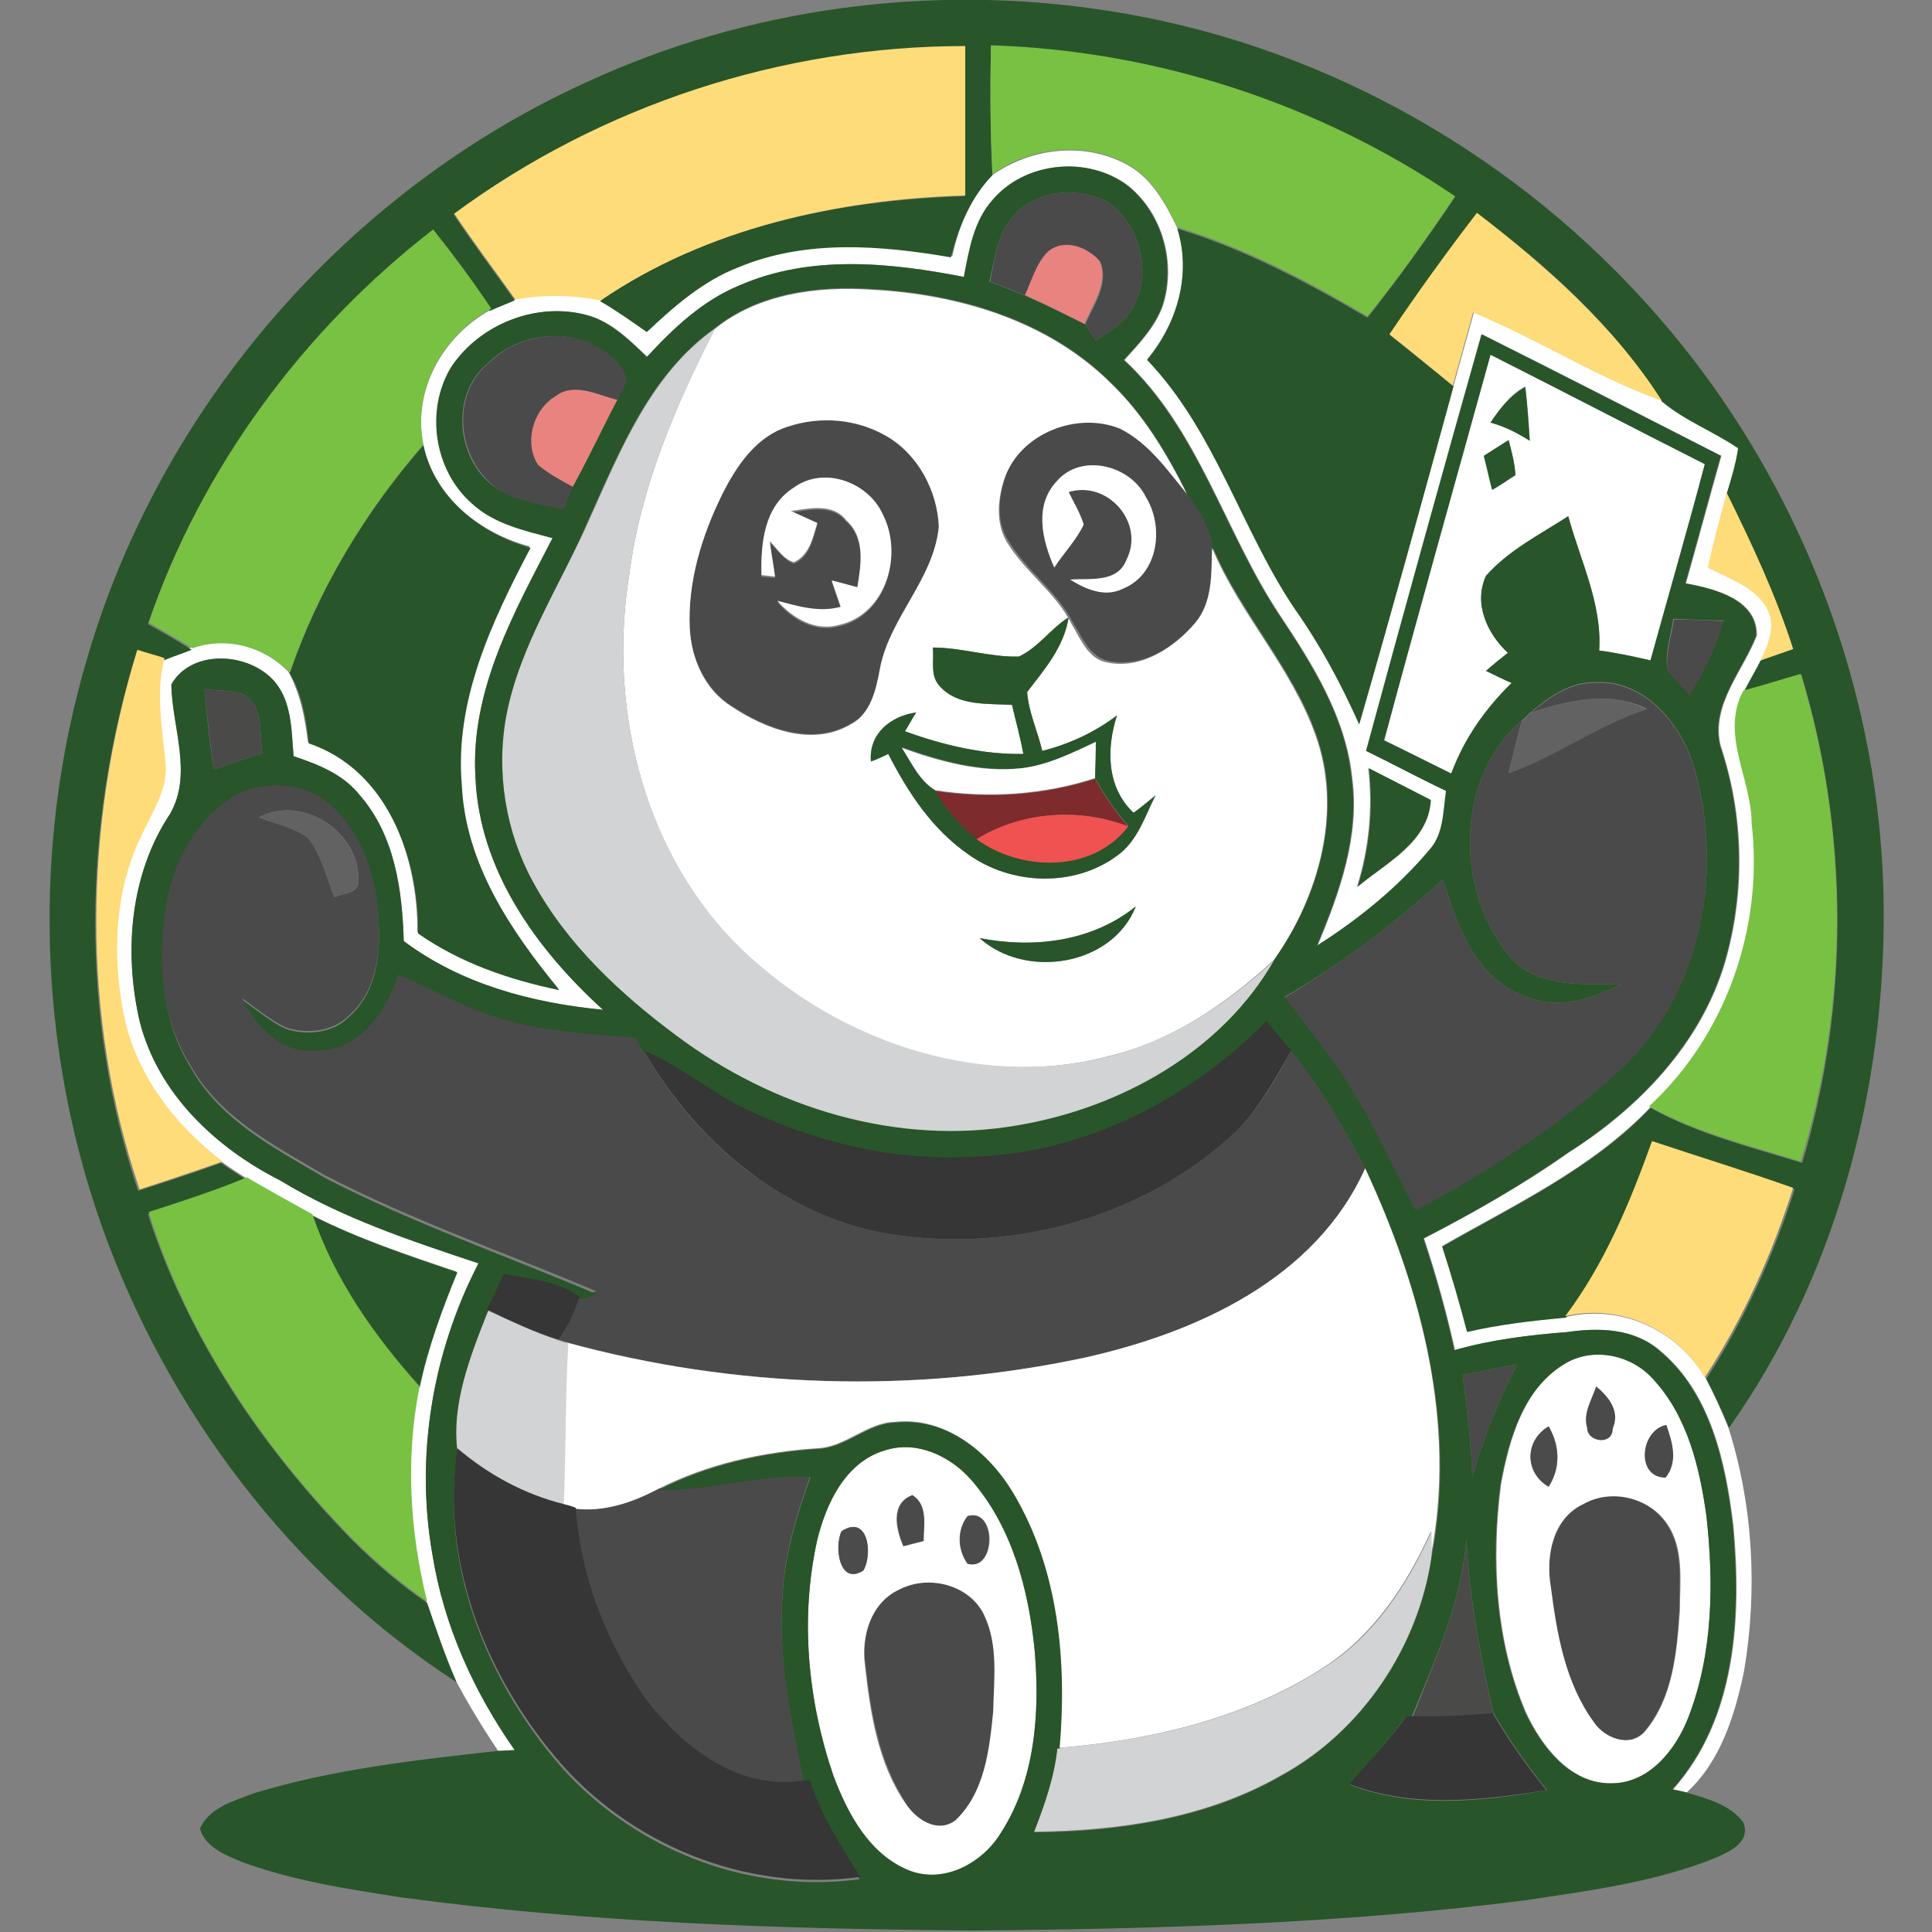
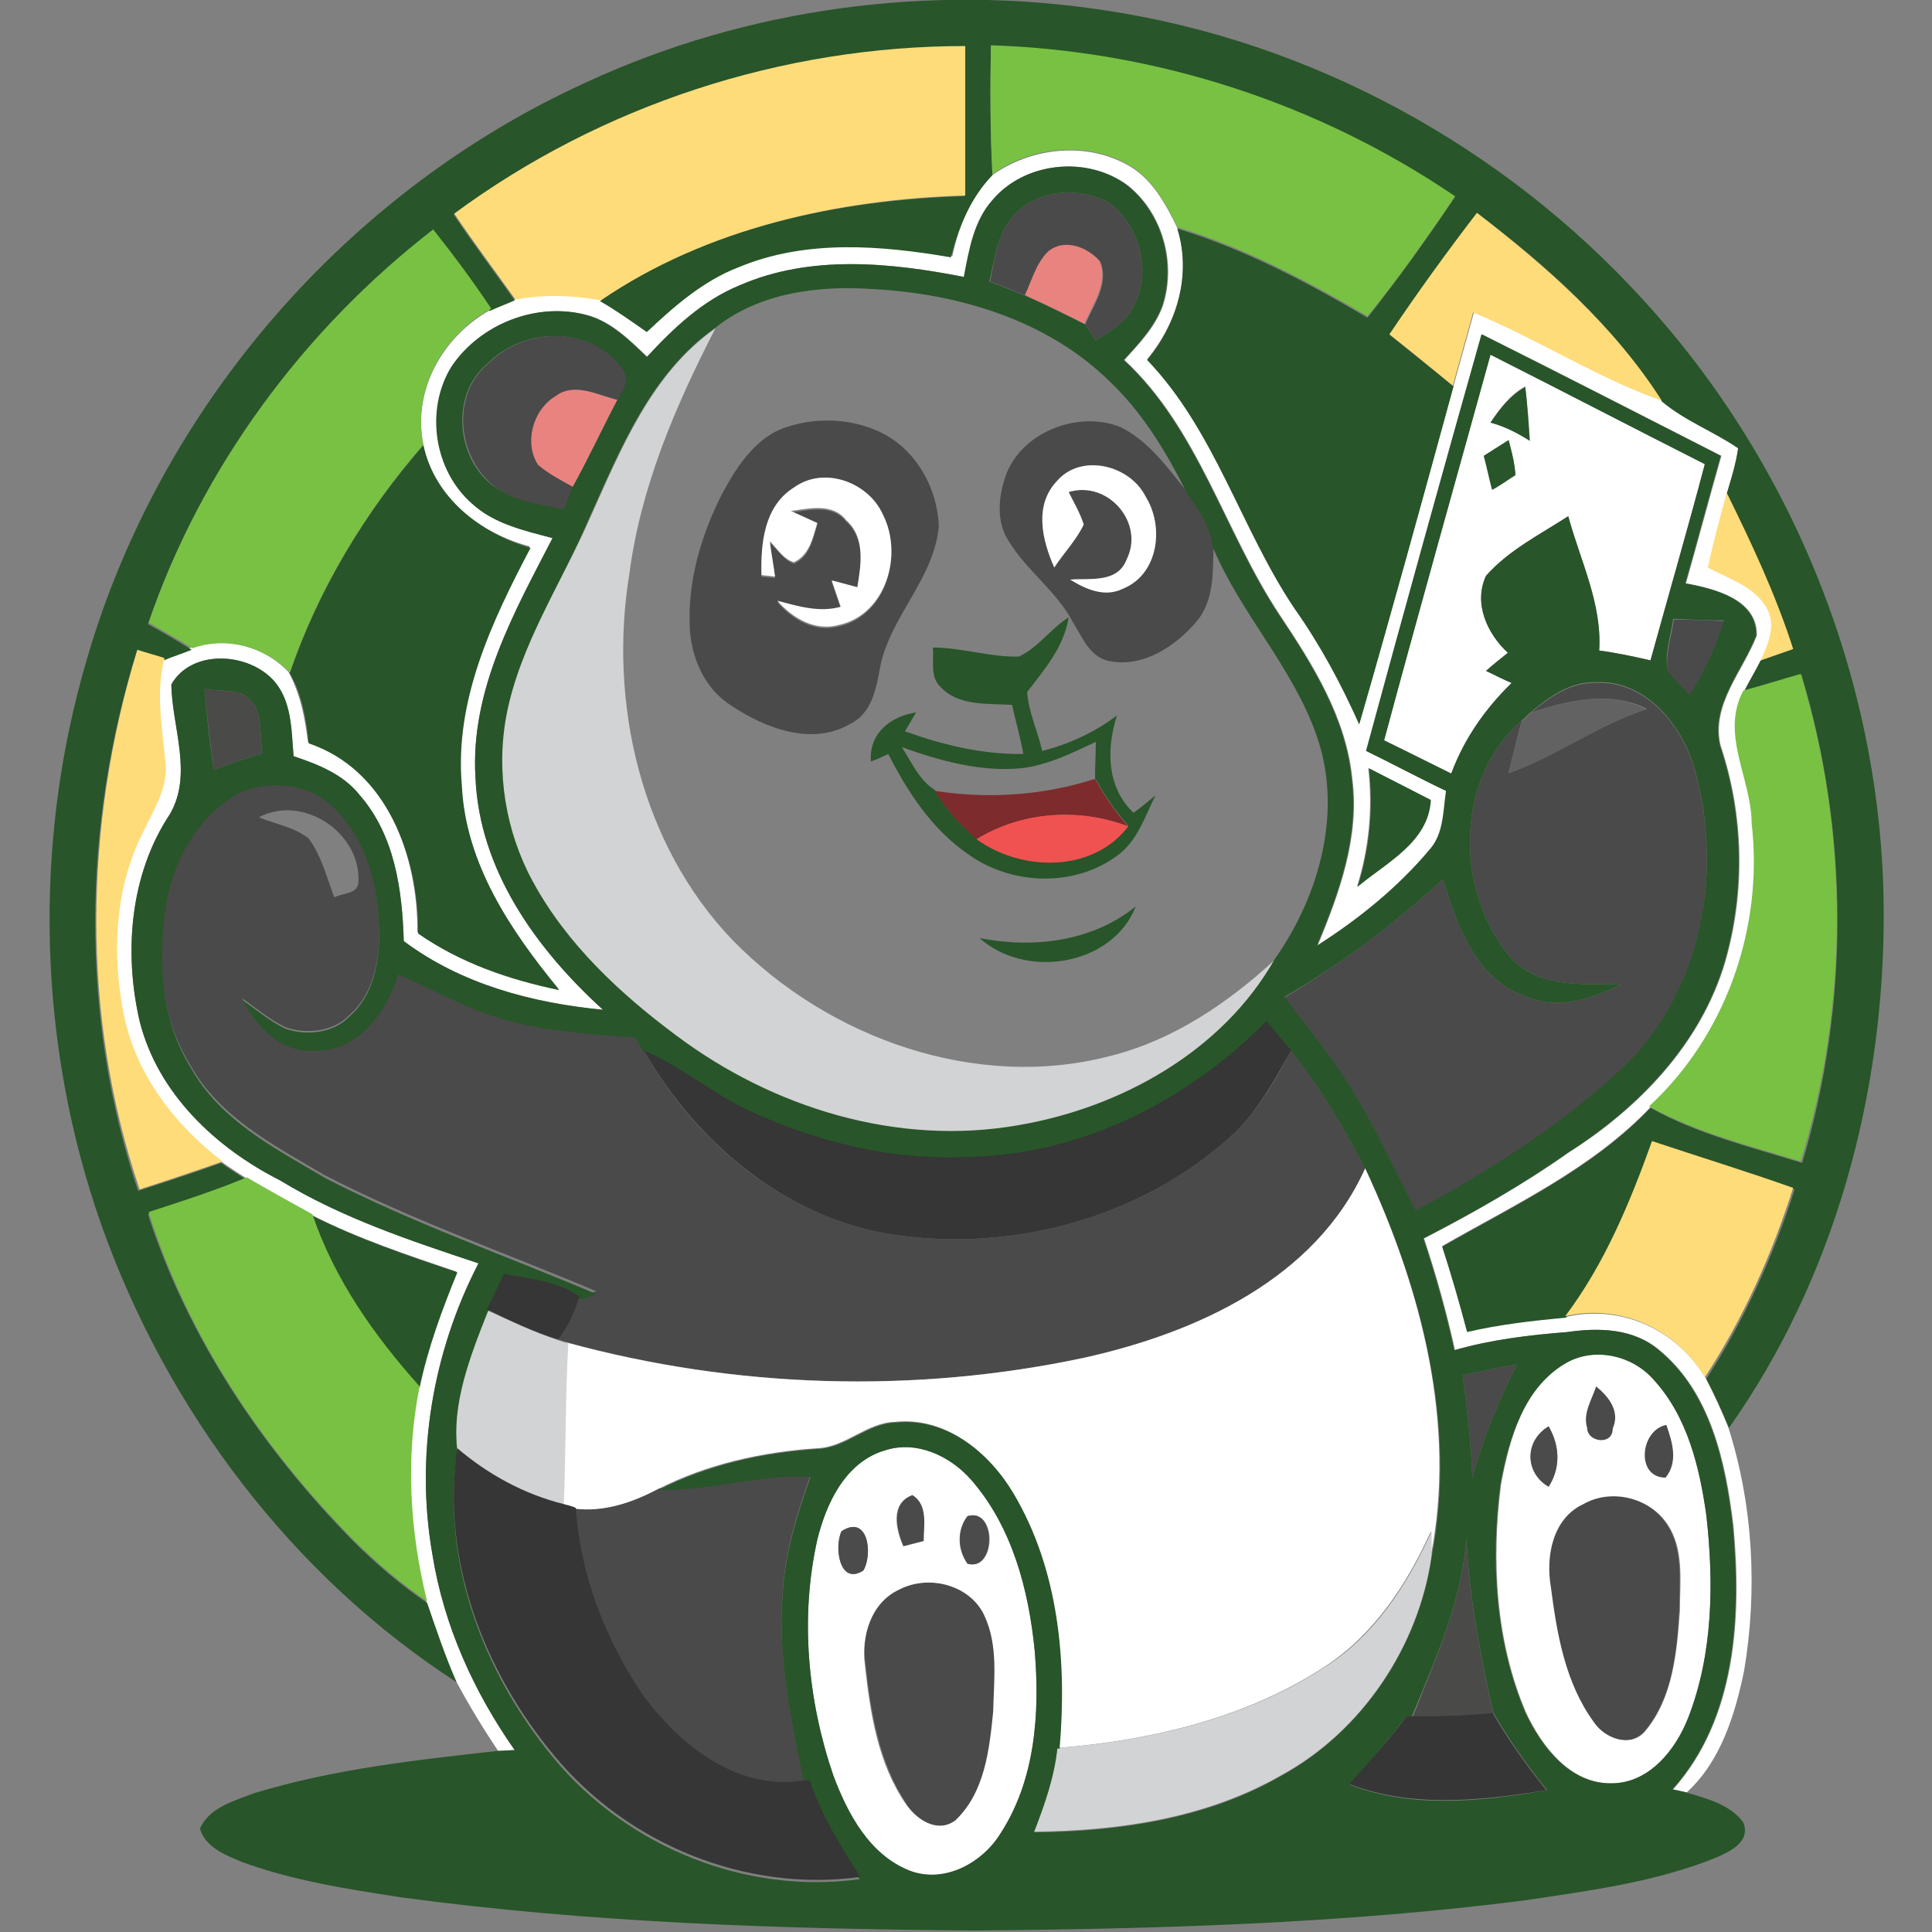
<svg xmlns="http://www.w3.org/2000/svg" id="Layer_1" viewBox="0 0 256 256" style="enable-background:new 0 0 256 256">
  <rect x="0" y="0" width="256" height="256" fill="#808080" stroke="none" />
  <style>.st0{fill:#fff}.st1{fill:#4a4a4a}.st2{fill:#e98380}.st3{fill:#d2d3d4}.st4{fill:#eaebea}.st5{fill:#494a49}.st6{fill:#4a4a49}.st7{fill:none}.st8{fill:#285529}.st9{fill:#ffdc7a}.st10{fill:#78c143}.st11{fill:#636262}.st12{fill:#7d2b2c}.st13{fill:#f05251}.st14{fill:#353635}.st15{fill:#4b4b4b}</style>
  <g>
    <g>
      <g>
        <path class="st0" d="M131.5 23.2c5.1-3.6 12.1-4.4 17.6-1.5 3.4 1.7 5.3 5.2 6.9 8.5 1.9 6.1.0 12.6-4 17.4 9 9.4 12.4 22.3 19.5 32.9 3.4 4.8 6.2 10 8.6 15.4 4.3-14.9 8.4-29.8 12.5-44.8.9-3.2 1.8-6.5 2.7-9.7 8.5 3.5 16.3 8.6 25 11.7 3.1 2.6 6.9 4 10.1 6.2-.3 2.1-.9 4-1.5 6-.9 3.3-1.8 6.6-2.5 9.9 2.8 1.5 6.2 2.5 7.8 5.4 1.3 2.2.2 4.7-.8 6.9-.7 1.4-1.5 2.7-2.2 4.1-3.1 5.8 1.1 11.7 1.1 17.6 1.6 13.8-3.4 28.1-13.6 37.5-7.7 8.1-18 12.9-27.6 18.4 1.2 3.7 2.3 7.5 3.3 11.3 4.3-1 8.7-1.5 13.1-1.9 7.3-1.7 14.7 1.7 18.5 8.1 1.1 2.1 2.1 4.3 3 6.5 3.3 10.3 3.9 21.6 2.1 32.3-1.2 5.8-3.1 12-7.6 16.1-.4-.1-1.3-.3-1.8-.4 8.4-9.4 9.1-22.9 8-34.9-1-8.4-3-17.7-9.8-23.3-3.4-2.9-8-3-12.1-2.4-5.1.4-10.1 1-15 2.4-1.1-5-2.5-10-4.1-14.8 6.6-3.4 13.1-7.1 19.2-11.4 9.3-5.9 17.5-14.4 20.7-25.2 2.7-9.3 2.5-19.5-.6-28.7-1.3-5.4 3-9.9 4.8-14.6.1-4.8-5.6-6.2-9.4-6.9 1.6-5.6 3.1-11.3 4.7-16.9-10.6-5.4-21.1-10.8-31.7-16.1-5.2 18.4-10.3 36.8-15.3 55.2 3.5 1.7 7 3.6 10.6 5.3-.4 2.7-.3 5.7-2.2 7.8-4.2 5-9.4 9.2-14.9 12.7 2.9-7 5.6-14.4 4.6-22.1-.8-8.1-5.2-15.1-9.6-21.7-7.3-11-10.7-24.6-20.6-33.8 2-2.2 4.1-4.4 5.1-7.2 1.8-5.6.0-12.2-4.6-15.9-5.3-4-13.6-3.2-17.9 1.9-2.5 2.8-3.1 6.6-3.8 10.2-9.7-1.9-20.3-3-29.7 1.1-4.9 2-8.8 5.7-12.3 9.5-2.3-2.2-4.7-4.6-7.8-5.5-6.7-1.9-14.3 1.1-18.1 6.8-3.5 5.7-2.3 13.7 2.7 18.1 2.9 2.7 6.9 3.6 10.7 4.6C68.2 81 62.3 91.4 63 103c.5 12.3 8.1 22.8 16.9 30.8-9.4-.9-18.8-3.4-26.4-9.1-.2-6.8-1.2-14-5.8-19.3-2.2-2.8-5.5-4.1-8.8-5.2-.3-3.5-.2-7.6-2.9-10.3-3.5-3.5-10.7-3.8-13.3.8.1 5.7 2.9 11.9-.2 17.2-5.3 8-6.1 18.3-4 27.4 2.4 9.6 10.1 16.8 18.6 21.1 8.2 5 17.3 8 26.3 11-6.1 11.8-8.4 25.5-6.1 38.6 1.5 9.4 5.5 18.2 10.9 25.9-.5.0-1.6.1-2.2.1-2-3-3.9-6.1-5.6-9.3-1.5-3.4-2.7-7-3.9-10.5-2.3-9.3-2.9-19-1-28.5 1.1-5.3 2.9-10.3 5-15.2-6.5-2.2-13.1-4.4-19.2-7.5-2.9-1.6-5.8-3.2-8.7-4.9-1.1-.7-2.2-1.4-3.3-2.2-6.3-4.8-11.5-11.5-13.1-19.5-1.6-8-1.2-16.8 2.6-24.2 1.4-3 3.4-6 2.9-9.4-.4-4.5-1.3-9.1-.1-13.6 1.2-.5 2.5-.9 3.7-1.4 4.5-1.6 9.6-.2 12.9 3.2 1.6 2.9 2.2 6.1 2.6 9.3 10.4 3.5 14.6 15.1 14.5 25.2 5.6 3.9 12 6.1 18.7 7.5-6.4-7.8-12.4-16.7-12.9-27.1-1-11.3 4-21.8 9.1-31.5C63.7 70.7 57.6 66 56.1 59c-1.5-7.3 2.6-14.5 9-18 1.1-.5 2.2-.9 3.3-1.4 3.7-.7 7.5-.6 11.3.1 2.1 1.2 4.2 2.7 6.2 4.1 3.6-3.4 7.5-6.8 12.2-8.6 8.9-3.7 18.8-2.9 28.1-1.3C127 30.1 128.6 26.2 131.5 23.2zm49.8 78.6c.6 5.3.1 10.6-1.5 15.7 3.8-3.2 9.4-5.8 9.7-11.5C186.8 104.6 184.1 103.2 181.3 101.8z" />
      </g>
    </g>
    <g>
      <path class="st1" d="M134.1 28.8c3-3.7 8.9-4.2 12.9-1.9 4.3 3.2 5.8 9.9 2.8 14.4-1.1 1.7-2.9 2.7-4.6 3.8-.4-.5-1.1-1.6-1.4-2.1 1.1-2.6 3.2-5.4 2-8.3-1.6-1.9-4.9-3-6.9-1.2-1.6 1.5-2.1 3.7-2.9 5.7-1.6-.6-3.2-1.3-4.8-1.9C131.8 34.3 132.1 31.2 134.1 28.8z" />
      <path class="st1" d="M64.9 48c4.7-4.7 13.6-4.8 17.6.8 1.2 1.4.2 2.9-.6 4.2-2.6-.6-5.7-2.4-8.2-.5-3 1.8-4.2 6.2-2.2 9.2 1.4 1.2 3 2 4.6 2.9-.4 1-.8 2-1.2 3-3.4-.6-7.1-1-9.7-3.4C60.4 60.1 59.9 51.9 64.9 48z" />
      <g>
        <path class="st1" d="M104.5 56.5c4.2-1.3 8.9-1 12.8 1.1 4.3 2.4 6.9 7.2 7.1 12.1-.6 7-6.5 12-7.8 18.8-.5 2.8-1.1 6-3.9 7.4-5.1 3-11.3.6-15.8-2.4-3.5-2.2-5.3-6.3-5.5-10.3-.3-6.2 1.5-12.3 4.3-17.8C97.7 61.7 100.3 57.7 104.5 56.5zM105.2 64.6c-4 2.5-4.4 7.5-4.3 11.8l1.8.2c-.2-1.6-.5-3.2-.7-4.7 1 .9 1.8 2.3 3.2 2.8 2.1-.9 2.5-3.2 3.1-5.2-.9-.4-2.6-1.2-3.5-1.6 2.5-.3 5.5-1.1 7.3 1.2 2.6 2.3 2 5.9 1.5 8.9-1.1-.3-2.3-.6-3.4-.9.4 1.2.8 2.3 1.2 3.5-2.9.7-5.7-.1-8.4-.8 2 2.3 5 4.1 8.2 3.2 6.2-1.4 8.5-9.4 5.8-14.6C115.1 63.9 109.2 61.7 105.2 64.6z" />
      </g>
      <g>
        <path class="st1" d="M133.2 63.2c2-5.9 9.6-8.9 15.3-6.6 3.8 1.9 6.3 5.5 8.9 8.7 1.5 2.1 3.1 4.4 3.4 7.1-.1 3.4.1 7.1-2.2 9.9-2.8 3.3-7.1 6.2-11.6 5.3-2.6-.5-3.6-3.2-4.8-5.1-2.2-4.2-6.2-6.9-8.6-10.9C132 69.1 132.3 65.9 133.2 63.2zM140 63.8c-3 3.2-1.9 7.8-.3 11.4 1.3-1.9 2.9-3.6 3.9-5.7-.4-1.5-1.3-2.9-2-4.3 5.2-1.6 10.1 4 7.7 8.9-1.2 3.2-4.9 2.5-7.5 2.7 2.1 1.2 4.6 2.4 7 1.2 4.7-1.9 5.5-8.2 3-12.2C149.7 61.6 143.2 60 140 63.8zM147.1 73.1" />
      </g>
      <path class="st1" d="M202.9 94.4c2.4-2 5.2-4 8.5-3.9 6.4-.4 11.3 5.4 13 11 4.1 13.8 1.2 30.2-9.6 40.3-8.1 7.5-17.5 13.5-27.2 18.7-2.9-5.5-5.5-11.3-8.8-16.6-2.6-4.1-5.7-7.8-8.6-11.7 7.5-4.5 14.5-9.8 21-15.7 1.9 6.1 4.3 13.2 10.9 15.5 4.2 1.9 8.8.4 12.7-1.6-5.3.0-11.6.6-15.2-4.2-6.8-8.8-6.7-23.3 2.1-30.8-.7 2.3-1.2 4.6-1.8 7 6.4-2.3 11.8-6.5 18.3-8.5C213.3 91.5 207.8 92.8 202.9 94.4z" />
      <g>
        <path class="st1" d="M31.3 105.1c4.1-2.1 9.6-1.6 12.9 1.7 4.3 4.1 5.9 10.2 6 15.9.2 4.2-.6 8.9-3.9 11.8-2.1 2.2-5.7 2.6-8.5 1.6-2.1-1-3.8-2.5-5.7-3.8 2 3.5 5.1 7.1 9.6 6.7 5.8.2 9.5-5.1 11.1-10.1 4.7 2.1 9.1 4.6 14 6 5.6 1.6 11.5 1.9 17.4 2.4.3.5.8 1.4 1.1 1.9 6.9 12.2 18.9 22.3 33.1 24.4 16.1 2.4 33.4-2.4 45.3-13.6 3.2-3.1 5.3-7 7.4-10.8 3.9 4.8 6.9 10.2 9.8 15.6-6.6 14.7-22.4 21.8-37.2 25.1-22.5 4.8-46.2 4.1-68.4-2-.3-.1-1-.3-1.3-.4 1.3-1.7 2.1-3.6 2.8-5.7.6-.2 1.7-.5 2.2-.7-12-5.1-24.4-9.4-36-15.4-6.6-3.9-13.9-7.6-17.8-14.6-4-6.4-4.4-14.2-3.3-21.5C22.9 113.9 26.1 108.2 31.3 105.1zm3 3.2c2.2.9 4.7 1.3 6.6 2.8 1.7 2.3 2.4 5.2 3.4 7.8 1.1-.6 3.2-.4 3.2-2.1C47.8 110.3 40.1 105.2 34.3 108.3z" />
      </g>
      <path class="st1" d="M211.5 183.7c1.7 1.4 3.2 3.3 2.2 5.6.0 2.3-3.4 1.8-3.4-.1C209.7 187.3 210.9 185.5 211.5 183.7z" />
      <path class="st1" d="M220.7 195.8c-4 0-3.4-6.3.1-7C221.7 191.1 222.4 193.7 220.7 195.8z" />
      <path class="st1" d="M87.3 197.2c6.8.2 13.3-2.1 20.1-1.7-1.8 5-3.4 10.2-3.7 15.6-.7 8.4 1.2 16.7 2.8 24.9-8.6 1.5-16.2-4.6-21.2-11-5.1-7.4-8.5-16.1-9.1-25.1C80.1 200.3 83.9 199 87.3 197.2z" />
      <path class="st1" d="M119.7 204.9c-.9-2.3-1.7-5.7 1.2-6.8 2.1 1.3 1.5 4 1.5 6.1C121.7 204.4 120.3 204.7 119.7 204.9z" />
      <path class="st1" d="M209.8 199.3c3.6-2.1 8.7-.9 11 2.6 2.3 3.4 1.7 7.7 1.7 11.5-.3 5.5-.9 11.6-4.6 16-2 2.3-5.3.9-6.8-1.2-3.8-5.2-4.9-11.7-5.7-17.9C204.8 206.2 205.8 201.2 209.8 199.3z" />
      <path class="st1" d="M119.2 210.6c3.9-2 9.2-.6 11.3 3.4 1.9 4 1.3 8.6 1.2 12.8-.5 5-1.2 10.7-5 14.4-2.4 1.8-5.3-.1-6.6-2.2-3.6-5.4-4.7-12.1-5.4-18.4C114.1 216.8 115.4 212.4 119.2 210.6z" />
    </g>
    <g>
      <path class="st2" d="M138.8 33.4c2.1-1.9 5.3-.7 6.9 1.2 1.2 2.9-.9 5.7-2 8.3-2.6-1.3-5.2-2.6-7.9-3.8C136.7 37.2 137.3 34.9 138.8 33.4z" />
      <path class="st2" d="M73.6 52.5c2.5-1.9 5.6-.1 8.2.5-2 3.8-3.8 7.7-5.9 11.5-1.6-.9-3.2-1.7-4.6-2.9C69.4 58.7 70.6 54.3 73.6 52.5z" />
    </g>
    <g>
      <g>
-         <path class="st0" d="M94.7 43.6c5.8-4.7 13.7-5.7 20.9-5.2 11.4.6 23.2 4.1 31.5 12.3 4.4 4.2 7.5 9.4 10.2 14.8-2.6-3.2-5.1-6.8-8.9-8.7-5.7-2.3-13.2.6-15.3 6.6-.9 2.7-1.2 5.9.3 8.4 2.4 4 6.5 6.7 8.6 10.9 1.2 2 2.2 4.7 4.8 5.1 4.5.9 8.8-2 11.6-5.3 2.3-2.8 2.1-6.5 2.2-9.9 3.7 8.8 10.5 15.8 13.7 24.8 3.6 10 .5 21.3-5.5 29.8-6.2 5.7-13.4 10.7-21.7 12.7-17.9 4.8-37.4-2.3-50.1-15.3C84.9 111.9 80.6 93.1 83.4 76 84.9 64.5 89.5 53.8 94.7 43.6zm9.8 12.9c-4.3 1.3-6.9 5.2-8.8 9-2.7 5.5-4.6 11.6-4.3 17.8.2 4 2 8.1 5.5 10.3 4.5 3 10.7 5.4 15.8 2.4 2.7-1.4 3.4-4.7 3.9-7.4 1.3-6.8 7.1-11.8 7.8-18.8-.2-4.8-2.8-9.7-7.1-12.1C113.4 55.5 108.7 55.1 104.5 56.5zM135 87c-3.8.1-7.6-1.2-11.4-1.2.2 1.7-.4 3.7.9 5.1 2.4 2.7 6.3 2.3 9.6 2.5.5 2.2 1.1 4.3 1.5 6.5-5.4.1-10.7-1.2-15.7-3 .4-.6 1.1-1.9 1.5-2.5-3.4.5-6.3 2.8-6 6.5.6-.2 1.7-.7 2.3-1 2.6 5 5.9 10 10.6 13.3 5.7 4.1 14 4.4 19.7.2 2.7-1.9 3.7-5.2 5.1-8-1 .8-1.9 1.6-2.9 2.3-3.6-3.4-3.6-8.5-2.2-12.9-2.9 2.2-6.3 3.8-9.9 4.7-.6-2.6-1.8-5.1-2-7.8 2.3-3 4.9-6 5.5-9.9C139.2 83.3 137.6 85.8 135 87zM129.8 124.3c6.1 5.5 17.6 3.7 20.7-4.2C144.7 124.8 136.9 125.7 129.8 124.3z" />
-       </g>
+         </g>
      <g>
        <path class="st0" d="M197.5 47c9.5 4.8 18.9 9.7 28.4 14.5-2.3 8.7-4.8 17.3-7.2 26-2.2-.5-4.5-1-6.8-1.3.4-6.2-2.5-11.9-4.1-17.8-3.7 2.4-7.9 4.5-10.9 7.9-1.7 3.7.2 7.7 2.9 10.2-1 .8-2 1.6-2.9 2.4 1.1.5 2.2 1.1 3.4 1.6-3.5 3.4-6.3 7.4-8 12-3-1.5-5.9-3-8.9-4.4C188 81 192.8 64 197.5 47zm0 9c1.9.5 3.6 1.4 5.2 2.4-.1-2.4-.3-4.8-.6-7.2C200.1 52.3 198.7 54.2 197.5 56zM196.7 60.4c.4 1.5.7 3 1.1 4.5 1-.6 2-1.3 3-1.9-.1-1.6-.5-3.1-.9-4.6C198.8 59 197.8 59.7 196.7 60.4z" />
      </g>
      <path class="st0" d="M143.7 179.9c14.8-3.3 30.6-10.4 37.2-25.1 7.4 15.9 12.1 33.8 8.7 51.3.0-.8.0-2.4.0-3.2-3.2 7.1-7.6 13.8-14.3 18.1-10.4 6.7-22.8 9.6-35 10.6 1-11.5-.1-23.7-6.1-33.8-3.2-5.4-8.9-10.1-15.6-9.4-3.8.1-6.6 3.4-10.4 3.5-7.3.5-14.5 2.1-21 5.4-3.4 1.8-7.2 3.1-11.1 2.6-.4-.1-1.2-.3-1.6-.5.4-7.2.3-14.3.6-21.5C97.5 184 121.2 184.7 143.7 179.9z" />
      <g>
        <path class="st0" d="M207.7 180.5c3.7-2 8.6-.9 11.4 2.3 4.5 4.9 6.1 11.6 7 18 1 8.9.9 18.3-2.4 26.8-1.6 4.3-5.2 8.7-10.1 8.7-5.5.1-9.3-4.9-11.4-9.4-4-9.4-4.6-20.1-3.3-30.2C2e2 190.7 201.9 183.7 207.7 180.5zM211.5 183.7c-.6 1.8-1.8 3.6-1.2 5.5.0 1.9 3.4 2.4 3.4.1C214.7 187 213.2 185.1 211.5 183.7zM205.2 197c1.6-2.5 1.5-5.4.0-8C202 190.9 202 195.2 205.2 197zM220.7 195.8c1.7-2.1.9-4.7.1-7C217.3 189.5 216.7 195.8 220.7 195.8zm-10.9 3.5c-4.1 1.9-5 6.9-4.3 11 .8 6.2 1.9 12.7 5.7 17.9 1.4 2.1 4.8 3.5 6.8 1.2 3.7-4.4 4.2-10.5 4.6-16 0-3.9.6-8.2-1.7-11.5C218.5 198.4 213.5 197.2 209.8 199.3z" />
      </g>
      <g>
        <path class="st0" d="M117.2 192.2c4.2-1.4 8.7.7 11.5 3.9 5.4 6.2 7.6 14.5 8.4 22.6.7 8.2.1 17.1-4.5 24.2-2.4 4-7.4 6.7-12 5-5.4-2.1-8.3-7.6-10.2-12.7-3.4-10-4.4-20.9-2.1-31.2C109.5 199.1 112 193.7 117.2 192.2zm2.5 12.7c.7-.2 2-.5 2.7-.7.0-2.1.6-4.8-1.5-6.1C117.9 199.2 118.7 202.7 119.7 204.9zM128.2 200.9c-1.4 1.8-1.4 4.4.0 6.3C132.1 208.2 132.1 199.7 128.2 200.9zm-16.7 2c-.9 2.1-.3 7.3 2.9 5.2C115.7 205.8 115 200.6 111.5 202.9zM119.2 210.6c-3.8 1.7-5.1 6.2-4.6 10 .7 6.4 1.7 13 5.4 18.4 1.4 2.1 4.2 4 6.6 2.2 3.9-3.7 4.5-9.4 5-14.4.1-4.3.7-8.8-1.2-12.8C128.5 210 123.1 208.6 119.2 210.6z" />
      </g>
    </g>
    <g>
      <path class="st3" d="M78.2 68.6c4.1-9.1 8.1-19.1 16.6-25.1C89.5 53.8 84.9 64.5 83.4 76c-2.8 17.1 1.5 35.9 13.7 48.6 12.7 13 32.3 20 50.1 15.3 8.3-2.1 15.5-7 21.7-12.7-6.9 12.2-20.4 19.7-34 22-16 2.8-32.5-2.3-45.3-11.9-7.5-5.6-14.6-12.2-19.1-20.5-3.6-6.6-4.9-14.5-3.5-22C68.9 85.4 74.4 77.3 78.2 68.6z" />
      <path class="st3" d="M64.5 173.6c3.1 1.4 6.2 2.9 9.5 4 .3.1.9.3 1.3.4-.4 7.2-.3 14.3-.6 21.5-5.2-1.3-10-3.9-14.1-7.4C59.8 185.7 62.2 179.3 64.5 173.6z" />
      <path class="st3" d="M175.4 221c6.7-4.2 11.1-11 14.3-18.1.0.8.0 2.4.0 3.2-1.7 12-9.2 23.3-19.9 29.1-9.9 5.7-21.5 7.4-32.8 7.5 1.4-3.6 2.7-7.3 3.1-11.1h.3C152.6 230.6 165 227.7 175.4 221z" />
    </g>
    <g>
      <path class="st0" d="M140 63.8c3.2-3.8 9.7-2.2 11.8 2 2.5 4 1.7 10.3-3 12.2-2.4 1.2-4.9.1-7-1.2 2.7-.2 6.3.5 7.5-2.7 2.4-4.8-2.5-10.5-7.7-8.9.7 1.4 1.5 2.8 2 4.3-1 2.1-2.7 3.8-3.9 5.7C138.1 71.6 137 67 140 63.8z" />
      <path class="st0" d="M105.2 64.6c4-2.9 9.9-.7 11.8 3.6 2.7 5.3.4 13.2-5.8 14.6-3.2.9-6.2-.9-8.2-3.2 2.7.7 5.5 1.6 8.4.8-.4-1.2-.8-2.3-1.2-3.5 1.1.3 2.3.6 3.4.9.5-3 1.1-6.6-1.5-8.9-1.8-2.3-4.9-1.5-7.3-1.2.9.4 2.6 1.2 3.5 1.6-.6 1.9-1 4.2-3.1 5.2-1.4-.4-2.2-1.8-3.2-2.8.2 1.6.5 3.2.7 4.7l-1.8-.2C100.8 72.1 101.2 67.1 105.2 64.6z" />
    </g>
    <g>
      <path class="st4" d="M147.1 73.1" />
    </g>
    <g>
      <path class="st5" d="M221.8 82.1c2.2.0 4.4.1 6.6.2-1 3.5-2.5 6.8-4.5 9.9-1-1-2-2-2.9-3.2C220.6 86.7 221.5 84.3 221.8 82.1z" />
      <path class="st5" d="M193.8 182.2c2.4-.5 4.8-1 7.2-1.4-2.4 4.8-4.5 9.8-5.9 15C194.9 191.2 194.4 186.7 193.8 182.2z" />
    </g>
    <g>
      <path class="st6" d="M27.1 91.3c1.8.3 3.8.0 5.5.9 2.4 1.7 1.7 5.1 2.2 7.6-2.2.7-4.3 1.4-6.5 2.2C27.9 98.5 27.4 94.9 27.1 91.3z" />
      <path class="st6" d="M194.3 203.9c.4 7.8 1.8 15.5 3.6 23.2-3.6.3-7.2.5-10.7.4C190.2 219.8 193.7 212.2 194.3 203.9z" />
    </g>
    <path class="st7" d="M137.1 218.7c-.8-8-2.9-16.4-8.4-22.6-2.8-3.2-7.3-5.3-11.5-3.9-5.1 1.5-7.7 7-8.9 11.8-2.3 10.3-1.3 21.2 2.1 31.2 1.9 5.1 4.8 10.6 10.2 12.7 4.6 1.7 9.6-1.1 12-5.1C137.1 235.7 137.7 226.8 137.1 218.7z" />
    <path class="st7" d="M181 154.8c-2.9-5.4-5.9-10.8-9.8-15.6-1.1-1.3-2.2-2.6-3.3-3.9-10.4 10.6-24.7 17.8-39.8 18-10.2.4-20.2-2.1-29.4-6.4-4.6-2.3-8.6-5.6-13.4-7.7-.3-.5-.8-1.4-1.1-1.9-5.8-.5-11.7-.8-17.4-2.4-4.9-1.4-9.4-3.9-14-6-1.6 4.9-5.3 10.2-11.1 10.1-4.5.4-7.6-3.2-9.6-6.7 1.9 1.3 3.7 2.8 5.7 3.8 2.8 1 6.3.6 8.5-1.6 3.3-2.9 4.1-7.6 3.9-11.8-.2-5.7-1.8-11.8-6-15.9-3.3-3.4-8.8-3.8-12.9-1.7-5.2 3.1-8.4 8.8-9.3 14.7-1.1 7.2-.7 15.1 3.3 21.5 3.9 6.9 11.2 10.7 17.8 14.6 11.6 6 24 10.3 36 15.4-.6.2-1.7.5-2.2.7-2.9-2.1-6.6-2.3-10-3-.8 1.6-1.5 3.1-2.3 4.7-2.3 5.8-4.7 12.2-4 18.4-2.2 14.7 3.5 29.6 12.8 40.7 9.7 11.7 25.4 18.1 40.5 16-2.6-4-5.2-8.1-6.7-12.8h-.7c-1.6-8.2-3.5-16.5-2.8-24.9.3-5.4 1.9-10.6 3.7-15.6-6.8-.3-13.3 2-20.1 1.7 6.5-3.3 13.8-4.9 21-5.4 3.8.0 6.6-3.4 10.4-3.5 6.6-.7 12.4 4 15.6 9.4 6.1 10.1 7.1 22.3 6.1 33.8h-.3c-.5 3.9-1.7 7.5-3.1 11.1 11.3-.1 22.9-1.8 32.8-7.5 10.7-5.9 18.2-17.1 19.9-29.1C193.1 188.6 188.4 170.7 181 154.8z" />
-     <path class="st7" d="M135 149.2c13.6-2.4 27-9.8 34-22 6-8.5 9.1-19.8 5.5-29.8-3.1-9-10-16-13.7-24.8-.3-2.7-1.9-5-3.4-7.1-2.7-5.4-5.8-10.6-10.2-14.8-8.3-8.2-20.1-11.7-31.5-12.3-7.2-.4-15.1.5-20.9 5.2-8.5 6-12.4 16-16.6 25.1-3.7 8.7-9.3 16.8-11 26.2-1.5 7.4-.1 15.3 3.5 22 4.5 8.3 11.6 14.9 19.1 20.5C102.5 146.8 119 152 135 149.2zM129.8 124.3c7.1 1.4 14.9.5 20.7-4.2C147.4 128 135.8 129.8 129.8 124.3zM121.4 94.4c-.4.6-1.1 1.9-1.5 2.5 5.1 1.8 10.3 3 15.7 3-.5-2.2-1-4.3-1.5-6.5-3.2-.2-7.2.3-9.6-2.5-1.3-1.3-.7-3.4-.9-5.1 3.9.0 7.6 1.3 11.4 1.2 2.6-1.2 4.2-3.8 6.6-5.2-.6 3.9-3.2 6.9-5.5 9.9.2 2.7 1.4 5.2 2 7.8 3.5-1 6.9-2.5 9.9-4.7-1.4 4.4-1.4 9.5 2.2 12.9 1-.8 1.9-1.5 2.9-2.3-1.4 2.8-2.4 6.2-5.1 8-5.7 4.2-14 3.8-19.7-.2-4.8-3.2-8-8.2-10.6-13.3-.6.2-1.7.7-2.3 1C115.1 97.2 118 94.9 121.4 94.4z" />
    <path class="st7" d="M34.8 99.9c-.5-2.6.2-5.9-2.2-7.6-1.7-.9-3.7-.6-5.5-.9.3 3.6.8 7.1 1.2 10.7C30.5 101.3 32.6 100.6 34.8 99.9z" />
    <path class="st7" d="M194.3 203.9c-.6 8.3-4.1 15.9-7.2 23.6h-.7c-2.4 3.1-4.9 6.1-7.5 9.1 8.3 3.2 17.5 2.2 26.1.8-2.6-3.2-5-6.6-7.1-10.2C196.1 219.4 194.7 211.7 194.3 203.9z" />
    <path class="st7" d="M226.1 200.8c-.9-6.4-2.5-13.1-7-18-2.8-3.1-7.6-4.2-11.4-2.3-5.8 3.1-7.8 10.1-8.9 16.2-1.4 10.1-.8 20.7 3.3 30.2 2.1 4.6 5.9 9.5 11.4 9.4 5 0 8.5-4.4 10.1-8.7C227 219.1 227 209.7 226.1 200.8z" />
    <path class="st7" d="M200.3 90.6c-1.1-.6-2.2-1.1-3.4-1.6 1-.8 2-1.6 2.9-2.4-2.7-2.6-4.6-6.6-2.9-10.2 3-3.4 7.2-5.4 10.9-7.9 1.6 5.9 4.4 11.6 4.1 17.8 2.3.3 4.5.8 6.8 1.3 2.4-8.7 4.9-17.3 7.2-26-9.5-4.8-18.9-9.7-28.4-14.5-4.7 17-9.6 34-14.1 51.1 3 1.5 5.9 3 8.9 4.4C194 98 196.8 94 200.3 90.6zM202.1 51.3c.3 2.4.5 4.8.6 7.2-1.6-1-3.3-1.9-5.2-2.4C198.7 54.2 200.1 52.3 202.1 51.3zM199.9 58.3c.3 1.5.7 3.1.9 4.6-1 .7-2 1.3-3 1.9-.4-1.5-.8-3-1.1-4.5C197.8 59.7 198.8 59 199.9 58.3z" />
    <path class="st7" d="M221.1 89c.9 1.1 1.9 2.1 2.9 3.2 2-3.1 3.5-6.4 4.5-9.9-2.2-.1-4.4-.1-6.6-.2C221.5 84.3 220.6 86.7 221.1 89z" />
    <path class="st7" d="M201 180.8c-2.4.4-4.8.9-7.2 1.4.7 4.5 1.1 9 1.3 13.6C196.5 190.6 198.6 185.6 201 180.8z" />
-     <path class="st7" d="M178.8 143.9c3.4 5.3 5.9 11 8.8 16.6 9.7-5.1 19.1-11.2 27.2-18.7 10.8-10.1 13.7-26.5 9.6-40.3-1.7-5.6-6.6-11.5-13-11-3.3-.1-6.1 1.9-8.5 3.9-.3.3-.9.8-1.2 1.1-8.8 7.5-8.9 22-2.1 30.8 3.6 4.7 9.9 4.2 15.2 4.2-3.9 2-8.5 3.4-12.7 1.6-6.6-2.3-9.1-9.4-10.9-15.5-6.5 5.9-13.5 11.2-21 15.7C173.1 136.1 176.2 139.8 178.8 143.9z" />
+     <path class="st7" d="M178.8 143.9c3.4 5.3 5.9 11 8.8 16.6 9.7-5.1 19.1-11.2 27.2-18.7 10.8-10.1 13.7-26.5 9.6-40.3-1.7-5.6-6.6-11.5-13-11-3.3-.1-6.1 1.9-8.5 3.9-.3.3-.9.8-1.2 1.1-8.8 7.5-8.9 22-2.1 30.8 3.6 4.7 9.9 4.2 15.2 4.2-3.9 2-8.5 3.4-12.7 1.6-6.6-2.3-9.1-9.4-10.9-15.5-6.5 5.9-13.5 11.2-21 15.7C173.1 136.1 176.2 139.8 178.8 143.9" />
    <path class="st7" d="M76 64.5c2.1-3.8 3.9-7.7 5.9-11.5.8-1.2 1.8-2.8.6-4.2-4-5.6-12.9-5.5-17.6-.8-5 3.9-4.5 12.1.2 16.1 2.7 2.3 6.4 2.7 9.7 3.4C75.2 66.4 75.6 65.5 76 64.5z" />
    <path class="st7" d="M143.7 42.9c.4.5 1.1 1.6 1.4 2.1 1.6-1.1 3.5-2 4.6-3.8 3-4.6 1.5-11.2-2.8-14.4-4-2.3-9.9-1.8-12.9 1.9-1.9 2.4-2.3 5.5-3 8.4 1.6.6 3.2 1.3 4.8 1.9C138.5 40.3 141.1 41.7 143.7 42.9z" />
    <path class="st7" d="M123.9 104.8c1.4 2.5 3.4 4.6 5.5 6.4 5.9 4.4 15.4 4.5 20.1-1.7-1.7-1.9-3.2-4-4.4-6.3.0-1.6.0-3.2.1-4.8-3.2 1.5-6.4 3.1-9.9 3.5-5.4.6-10.7-1-15.8-2.7C120.8 101.1 121.8 103.4 123.9 104.8z" />
    <path class="st8" d="M146.6 1.4c-23.2-3.6-47.5-.4-68.9 9.5C46 25.3 21.2 53.9 11.5 87.4c-7.2 24.4-6.5 51.1 2 75.1 8.7 24.4 25.2 46.3 47 60.4-1.5-3.4-2.7-7-3.9-10.5-3.5-2.4-6.8-5.2-9.8-8.2-12-12.2-21.9-26.9-27.2-43.3 4.4-1.4 8.8-2.9 13-4.6-1.1-.7-2.2-1.4-3.3-2.2-3.6 1.3-7.3 2.5-11 3.7-7.7-23-7.4-48.3-.2-71.4 1.2.4 2.4.7 3.6 1.1 1.2-.5 2.5-.9 3.7-1.4-1.9-1.2-3.8-2.3-5.8-3.4 7-20.5 20.5-38.8 37.6-52 2.7 3.4 5.3 6.9 7.7 10.5 1.1-.5 2.2-.9 3.3-1.4-2.7-3.8-5.5-7.5-8.1-11.4 19.5-14.4 43.5-22.1 67.7-22.2.0 6.6.0 13.2.0 19.8-16.8.5-34.3 4.2-48.3 13.9 2.1 1.2 4.2 2.7 6.2 4.1 3.6-3.4 7.5-6.8 12.2-8.6 8.9-3.7 18.8-2.9 28.1-1.3 1-4 2.6-7.9 5.5-10.9-.3-5.7-.3-11.4-.2-17.1 21.8.7 43.4 7.7 61.5 20-3.7 5.5-7.5 10.8-11.6 16-8-4.7-16.3-9.1-25.2-11.8 1.9 6.1.0 12.6-4 17.4 9 9.4 12.4 22.3 19.5 32.9 3.4 4.8 6.2 10 8.6 15.4 4.3-14.9 8.4-29.8 12.5-44.8-2.8-2.3-5.6-4.5-8.4-6.8 3.7-5.5 7.6-10.8 11.6-16.1 9.3 7 18.2 15 24.4 24.9 3.1 2.6 6.9 4 10.1 6.2-.3 2.1-.9 4-1.5 6 3.3 6.7 6.5 13.5 8.8 20.6-1.4.5-2.9 1-4.3 1.5-.7 1.4-1.5 2.7-2.2 4.1 2.5-.7 5-1.5 7.6-2.2 6.3 20.9 6.4 43.7.1 64.7-6.8-2.1-13.8-3.8-20.1-7.3-7.7 8.1-18 12.9-27.6 18.4 1.2 3.7 2.3 7.5 3.3 11.3 4.3-1 8.7-1.5 13.1-1.9 5.2-7 8.6-15.1 11.5-23.2 6.3 2.1 12.5 4 18.8 6.2-2.8 8.8-6.7 17.4-11.7 25.1 1.1 2.1 2.1 4.3 3 6.5 14-19.8 20.6-44.3 20.5-68.4-.1-29.8-11.8-59.2-31.9-81.1C199.1 19.3 173.7 5.5 146.6 1.4z" />
    <path class="st8" d="M223.4 237.5c-.4-.1-1.3-.3-1.8-.4 8.4-9.4 9.1-22.9 8-34.9-1-8.4-3-17.7-9.8-23.3-3.4-2.9-8-3-12.1-2.4-5.1.4-10.1 1-15 2.4-1.1-5-2.5-10-4.1-14.8 6.6-3.4 13.1-7.1 19.2-11.4 9.3-5.9 17.5-14.4 20.7-25.2 2.7-9.3 2.5-19.5-.6-28.7-1.3-5.4 3-9.9 4.8-14.6.1-4.8-5.6-6.2-9.4-6.9 1.6-5.6 3.1-11.3 4.7-16.9-10.6-5.4-21.1-10.8-31.7-16.1-5.2 18.4-10.3 36.8-15.3 55.2 3.5 1.7 7 3.6 10.6 5.3-.4 2.7-.3 5.7-2.2 7.8-4.2 5-9.4 9.2-14.9 12.7 2.9-7 5.6-14.4 4.6-22.1-.8-8.1-5.2-15.1-9.6-21.7-7.3-11-10.7-24.6-20.6-33.8 2-2.2 4.1-4.4 5.1-7.2 1.8-5.6.0-12.2-4.6-15.9-5.3-4-13.6-3.2-17.9 1.9-2.5 2.8-3.1 6.6-3.8 10.2-9.7-1.9-20.3-3-29.7 1.1-4.9 2-8.8 5.7-12.3 9.5-2.3-2.2-4.7-4.6-7.8-5.5-6.7-1.9-14.3 1.1-18.1 6.8-3.5 5.7-2.3 13.7 2.7 18.1 2.9 2.7 6.9 3.6 10.7 4.6C68.2 81 62.3 91.4 63 103c.5 12.3 8.1 22.8 16.9 30.8-9.4-.9-18.8-3.4-26.4-9.1-.2-6.8-1.2-14-5.8-19.3-2.2-2.8-5.5-4.1-8.8-5.2-.3-3.5-.2-7.6-2.9-10.3-3.5-3.5-10.7-3.8-13.3.8.1 5.7 2.9 11.9-.2 17.2-5.3 8-6.1 18.3-4 27.4 2.4 9.6 10.1 16.8 18.6 21.1 8.2 5 17.3 8 26.3 11-6.1 11.8-8.4 25.5-6.1 38.6 1.5 9.4 5.5 18.2 10.9 25.9-.5.0-1.6.1-2.2.1-10.8 1.2-21.8 2.4-32.3 5.6-2.6 1-6 1.9-7.2 4.7.7 2.5 3.4 3.5 5.5 4.4 6.8 2.5 14 3.6 21.1 4.7 25.1 3.4 50.5 4.2 75.9 4.4 24.4-.2 48.9-.9 73.1-4 8.6-1.3 17.3-2.4 25.4-5.7 1.8-.8 4.5-2.1 3.5-4.6C229.4 239.2 226.2 238.3 223.4 237.5zM201 180.8c-2.4 4.8-4.5 9.8-5.9 15-.2-4.6-.7-9.1-1.3-13.6C196.2 181.7 198.6 181.2 201 180.8zm27.4-98.6c-1 3.5-2.5 6.8-4.5 9.9-1-1-2-2-2.9-3.2-.5-2.3.4-4.6.7-6.9C224 82.1 226.2 82.2 228.4 82.2zm-45 15.9C188 81 192.8 64 197.5 47c9.5 4.8 18.9 9.7 28.4 14.5-2.3 8.7-4.8 17.3-7.2 26-2.2-.5-4.5-1-6.8-1.3.4-6.2-2.5-11.9-4.1-17.8-3.7 2.4-7.9 4.5-10.9 7.9-1.7 3.7.2 7.7 2.9 10.2-1 .8-2 1.6-2.9 2.4 1.1.5 2.2 1.1 3.4 1.6-3.5 3.4-6.3 7.4-8 12C189.4 101.1 186.4 99.6 183.4 98.1zM191.2 116.5c1.9 6.1 4.3 13.2 10.9 15.5 4.2 1.9 8.8.4 12.7-1.6-5.3.0-11.6.6-15.2-4.2-6.8-8.8-6.7-23.3 2.1-30.8.3-.3.9-.8 1.2-1.1 2.4-2 5.2-4 8.5-3.9 6.4-.4 11.3 5.4 13 11 4.1 13.8 1.2 30.2-9.6 40.3-8.1 7.5-17.5 13.5-27.2 18.7-2.9-5.5-5.5-11.3-8.8-16.6-2.6-4.1-5.7-7.8-8.6-11.7C177.8 127.7 184.7 122.4 191.2 116.5zM134.1 28.8c3-3.7 8.9-4.2 12.9-1.9 4.3 3.2 5.8 9.9 2.8 14.4-1.1 1.7-2.9 2.7-4.6 3.8-.4-.5-1.1-1.6-1.4-2.1-2.6-1.3-5.2-2.6-7.9-3.8-1.6-.6-3.2-1.3-4.8-1.9C131.8 34.3 132.1 31.2 134.1 28.8zM65 64.1c-4.7-3.9-5.2-12.2-.2-16.1 4.7-4.7 13.6-4.8 17.6.8 1.2 1.4.2 2.9-.6 4.2-2 3.8-3.8 7.7-5.9 11.5-.4 1-.8 2-1.2 3C71.4 66.8 67.7 66.4 65 64.1zM70.6 116.8c-3.6-6.6-4.9-14.5-3.5-22 1.8-9.4 7.3-17.5 11-26.2 4.1-9.1 8.1-19.1 16.6-25.1 5.8-4.7 13.7-5.7 20.9-5.2 11.4.6 23.2 4.1 31.5 12.3 4.4 4.2 7.5 9.4 10.2 14.8 1.5 2.1 3.1 4.4 3.4 7.1 3.7 8.8 10.5 15.8 13.7 24.8 3.6 10 .5 21.3-5.5 29.8-6.9 12.2-20.4 19.7-34 22-16 2.8-32.5-2.3-45.3-11.9C82.2 131.7 75.1 125.1 70.6 116.8zm-38-24.6c2.4 1.7 1.7 5.1 2.2 7.6-2.2.7-4.3 1.4-6.5 2.2-.5-3.6-.9-7.1-1.2-10.7C28.9 91.6 30.9 91.3 32.6 92.2zm88 155.7c-5.4-2.1-8.3-7.6-10.2-12.7-3.4-10-4.4-20.9-2.1-31.2 1.2-4.8 3.7-10.2 8.9-11.8 4.2-1.4 8.7.7 11.5 3.9 5.4 6.2 7.6 14.5 8.4 22.6.7 8.2.1 17.1-4.5 24.2C130.2 246.8 125.2 249.6 120.6 247.9zm49.2-12.6c-9.9 5.7-21.5 7.4-32.8 7.5 1.4-3.6 2.7-7.3 3.1-11.1h.3c1-11.5-.1-23.7-6.1-33.8-3.2-5.4-8.9-10.1-15.6-9.4-3.8.1-6.6 3.4-10.4 3.5-7.3.5-14.5 2.1-21 5.4 6.8.2 13.3-2.1 20.1-1.7-1.8 5-3.4 10.2-3.7 15.6-.7 8.4 1.2 16.7 2.8 24.9h.7c1.5 4.6 4.1 8.7 6.7 12.8-15.1 2.1-30.8-4.3-40.5-16-9.3-11.2-15-26.1-12.8-40.7-.8-6.2 1.7-12.6 4-18.4.8-1.6 1.5-3.1 2.3-4.7 3.4.7 7.1.9 10 3 .6-.2 1.7-.5 2.2-.7-12-5.1-24.4-9.4-36-15.4-6.6-3.9-13.9-7.6-17.8-14.6-4-6.4-4.4-14.2-3.3-21.5.9-5.9 4.1-11.6 9.3-14.7 4.1-2.1 9.6-1.6 12.9 1.7 4.3 4.1 5.9 10.2 6 15.9.2 4.2-.6 8.9-3.9 11.8-2.1 2.2-5.7 2.6-8.5 1.6-2.1-1-3.8-2.5-5.7-3.8 2 3.5 5.1 7.1 9.6 6.7 5.8.2 9.5-5.1 11.1-10.1 4.7 2.1 9.1 4.6 14 6 5.6 1.6 11.5 1.9 17.4 2.4.3.5.8 1.4 1.1 1.9 4.8 2 8.7 5.4 13.4 7.7 9.1 4.3 19.2 6.9 29.4 6.4 15-.2 29.3-7.4 39.8-18 1.1 1.3 2.2 2.6 3.3 3.9 3.9 4.8 6.9 10.2 9.8 15.6 7.4 15.9 12.1 33.8 8.7 51.3C188 218.2 180.5 229.4 169.8 235.3zM178.9 236.5c2.6-3 5.1-6 7.5-9.1h.7c3.1-7.6 6.6-15.2 7.2-23.6.4 7.8 1.8 15.5 3.6 23.2 2.1 3.6 4.5 7 7.1 10.2C196.4 238.7 187.2 239.7 178.9 236.5zM213.5 236.3c-5.5.1-9.3-4.9-11.4-9.4-4-9.4-4.6-20.1-3.3-30.2 1.1-6 3.1-13 8.9-16.2 3.7-2 8.6-.9 11.4 2.3 4.5 4.9 6.1 11.6 7 18 1 8.9.9 18.3-2.4 26.8C222 231.9 218.5 236.3 213.5 236.3z" />
    <path class="st8" d="M40.9 98.5c10.4 3.5 14.6 15.1 14.5 25.2 5.6 3.9 12 6.1 18.7 7.5-6.4-7.8-12.4-16.7-12.9-27.1-1-11.3 4-21.8 9.1-31.5C63.7 70.7 57.6 66 56.1 59c-7.7 8.8-13.9 19.1-17.7 30.2C40 92 40.6 95.3 40.9 98.5z" />
    <path class="st8" d="M128.3 113.2c5.7 4.1 14 4.4 19.7.2 2.7-1.9 3.7-5.2 5.1-8-1 .8-1.9 1.6-2.9 2.3-3.6-3.4-3.6-8.5-2.2-12.9-2.9 2.2-6.3 3.8-9.9 4.7-.6-2.6-1.8-5.1-2-7.8 2.3-3 4.9-6 5.5-9.9-2.4 1.5-4 4-6.6 5.2-3.8.1-7.6-1.2-11.4-1.2.2 1.7-.4 3.7.9 5.1 2.4 2.7 6.3 2.3 9.6 2.5.5 2.2 1.1 4.3 1.5 6.5-5.4.1-10.7-1.2-15.7-3 .4-.6 1.1-1.9 1.5-2.5-3.4.5-6.3 2.8-6 6.5.6-.2 1.7-.7 2.3-1C120.3 105 123.5 109.9 128.3 113.2zm7-11.4c3.5-.4 6.7-2 9.9-3.5.0 1.6-.1 3.2-.1 4.8 1.2 2.2 2.7 4.4 4.4 6.3-4.7 6.2-14.2 6.1-20.1 1.7-2.2-1.8-4.1-3.9-5.5-6.4-2.1-1.3-3.1-3.7-4.4-5.7C124.5 100.8 129.9 102.3 135.3 101.8z" />
    <path class="st8" d="M189.6 106c-2.7-1.4-5.5-2.8-8.2-4.2.6 5.3.1 10.6-1.5 15.7C183.7 114.3 189.3 111.6 189.6 106z" />
    <path class="st8" d="M60.6 168.6c-6.5-2.2-13.1-4.4-19.2-7.5 2.9 8.6 8.2 16.1 14.2 22.8C56.7 178.6 58.6 173.5 60.6 168.6z" />
    <path class="st9" d="M127.9 6.1c-24.2.0-48.2 7.8-67.7 22.2 2.6 3.9 5.4 7.6 8.1 11.4 3.7-.7 7.5-.6 11.3.1 14.1-9.6 31.5-13.4 48.3-13.9C127.9 19.3 127.9 12.7 127.9 6.1z" />
    <path class="st9" d="M195.7 28.2c-4 5.2-7.9 10.6-11.6 16.1 2.8 2.2 5.6 4.5 8.4 6.8.9-3.2 1.8-6.5 2.7-9.7 8.5 3.5 16.3 8.6 25 11.7C213.9 43.2 204.9 35.3 195.7 28.2z" />
    <path class="st9" d="M228.8 65.3c-.9 3.3-1.8 6.6-2.5 9.9 2.8 1.5 6.2 2.5 7.8 5.4 1.3 2.2.2 4.7-.8 6.9 1.4-.5 2.9-1 4.3-1.5C235.3 78.8 232.1 72 228.8 65.3z" />
    <path class="st9" d="M18.5 157.6c3.7-1.2 7.3-2.4 11-3.7-6.3-4.8-11.5-11.5-13.1-19.5-1.6-8-1.2-16.8 2.6-24.2 1.4-3 3.4-6 2.9-9.4-.4-4.5-1.3-9.1-.1-13.6-1.2-.4-2.4-.7-3.6-1.1C11.1 109.3 10.7 134.6 18.5 157.6z" />
    <path class="st9" d="M218.9 151.2c-2.9 8.1-6.3 16.3-11.5 23.2 7.3-1.7 14.7 1.7 18.5 8.1 5.1-7.8 8.9-16.3 11.7-25.1C231.4 155.2 225.2 153.3 218.9 151.2z" />
    <path class="st10" d="M192.8 26c-18.1-12.3-39.6-19.3-61.5-20-.1 5.7-.1 11.4.2 17.1 5-3.6 12.1-4.4 17.6-1.5 3.4 1.7 5.3 5.2 6.9 8.5 8.9 2.7 17.2 7.1 25.2 11.8C185.3 36.9 189.1 31.5 192.8 26z" />
    <path class="st10" d="M19.7 82.5c1.9 1.1 3.9 2.2 5.8 3.4 4.5-1.6 9.6-.2 12.9 3.2 3.8-11.1 10-21.3 17.7-30.2-1.5-7.3 2.6-14.5 9-18-2.4-3.6-5-7.1-7.7-10.5C40.2 43.7 26.7 62 19.7 82.5z" />
    <path class="st10" d="M238.6 89.3c-2.5.7-5 1.5-7.6 2.2-3.1 5.8 1.1 11.7 1.1 17.6 1.6 13.8-3.4 28.1-13.6 37.5 6.3 3.5 13.3 5.2 20.1 7.3C245 133.1 245 110.3 238.6 89.3z" />
    <path class="st10" d="M46.8 204c3 3 6.3 5.8 9.8 8.2-2.3-9.3-2.9-19-1-28.5-6-6.7-11.3-14.2-14.2-22.8-2.9-1.6-5.8-3.2-8.7-4.9-4.3 1.8-8.7 3.2-13 4.6C24.9 177.2 34.8 191.8 46.8 204z" />
    <path class="st8" d="M202.1 51.3c-2 1.1-3.4 2.9-4.6 4.7 1.9.5 3.6 1.4 5.2 2.4C202.5 56.1 202.4 53.7 202.1 51.3z" />
    <path class="st8" d="M200.8 62.9c-.1-1.6-.5-3.1-.9-4.6-1.1.7-2.2 1.4-3.3 2.1.4 1.5.7 3 1.1 4.5C198.8 64.3 199.8 63.6 200.8 62.9z" />
    <path class="st8" d="M129.8 124.3c6.1 5.5 17.6 3.7 20.7-4.2C144.7 124.8 136.9 125.7 129.8 124.3z" />
    <g>
      <path class="st11" d="M202.9 94.4c5-1.6 10.4-2.9 15.3-.4-6.5 2.1-11.9 6.2-18.3 8.5.5-2.3 1.1-4.7 1.8-7C202 95.2 202.6 94.7 202.9 94.4z" />
-       <path class="st11" d="M34.3 108.3c5.8-3.1 13.5 2.1 13.2 8.5.0 1.7-2.1 1.5-3.2 2.1-1-2.6-1.7-5.5-3.4-7.8C39 109.6 36.5 109.2 34.3 108.3z" />
    </g>
    <g>
-       <path class="st0" d="M119.5 99.1c5 1.8 10.4 3.3 15.8 2.7 3.5-.4 6.7-2 9.9-3.5.0 1.6-.1 3.2-.1 4.8-6.8 2.2-14.1 2.7-21.2 1.6C121.8 103.4 120.8 101.1 119.5 99.1z" />
-     </g>
+       </g>
    <g>
      <path class="st12" d="M123.9 104.8c7.1 1.1 14.4.6 21.2-1.6 1.2 2.2 2.7 4.4 4.4 6.3-6.6-2.5-14-1.9-20.1 1.7C127.2 109.3 125.3 107.2 123.9 104.8z" />
    </g>
    <g>
      <path class="st13" d="M129.4 111.2c6-3.7 13.5-4.2 20.1-1.7C144.8 115.7 135.3 115.5 129.4 111.2z" />
    </g>
    <g>
      <path class="st14" d="M167.8 135.3c1.1 1.3 2.2 2.6 3.3 3.9-2.2 3.8-4.3 7.8-7.4 10.8-11.9 11.2-29.2 16-45.3 13.6-14.2-2.1-26.1-12.2-33.1-24.4 4.8 2 8.7 5.4 13.4 7.7 9.1 4.3 19.2 6.9 29.4 6.4C143.1 153.1 157.4 145.9 167.8 135.3z" />
      <path class="st14" d="M66.8 168.8c3.4.7 7.1.9 10 3-.6 2-1.5 4-2.8 5.7-3.3-1-6.4-2.5-9.5-4C65.3 172 66 170.4 66.8 168.8z" />
      <path class="st14" d="M60.6 191.9c4.1 3.5 8.9 6.1 14.1 7.4.4.1 1.2.3 1.6.5.6 9 4 17.7 9.1 25.1 4.9 6.5 12.5 12.5 21.2 11h.7c1.5 4.6 4.1 8.7 6.7 12.8-15.1 2.1-30.8-4.3-40.5-16C64.1 221.5 58.4 206.6 60.6 191.9z" />
      <path class="st14" d="M186.4 227.4h.7c3.6.1 7.2-.1 10.7-.4 2.1 3.6 4.5 7 7.1 10.2-8.6 1.4-17.8 2.4-26.1-.8C181.4 233.5 184 230.6 186.4 227.4z" />
    </g>
    <g>
      <path class="st15" d="M205.2 197c-3.2-1.9-3.2-6.1.0-8C206.7 191.6 206.8 194.5 205.2 197z" />
      <path class="st15" d="M128.2 200.9c3.8-1.2 3.8 7.4.0 6.3C126.9 205.3 126.8 202.7 128.2 200.9z" />
      <path class="st15" d="M111.5 202.9c3.5-2.3 4.2 3 2.9 5.2C111.2 210.1 110.5 205 111.5 202.9z" />
    </g>
  </g>
</svg>